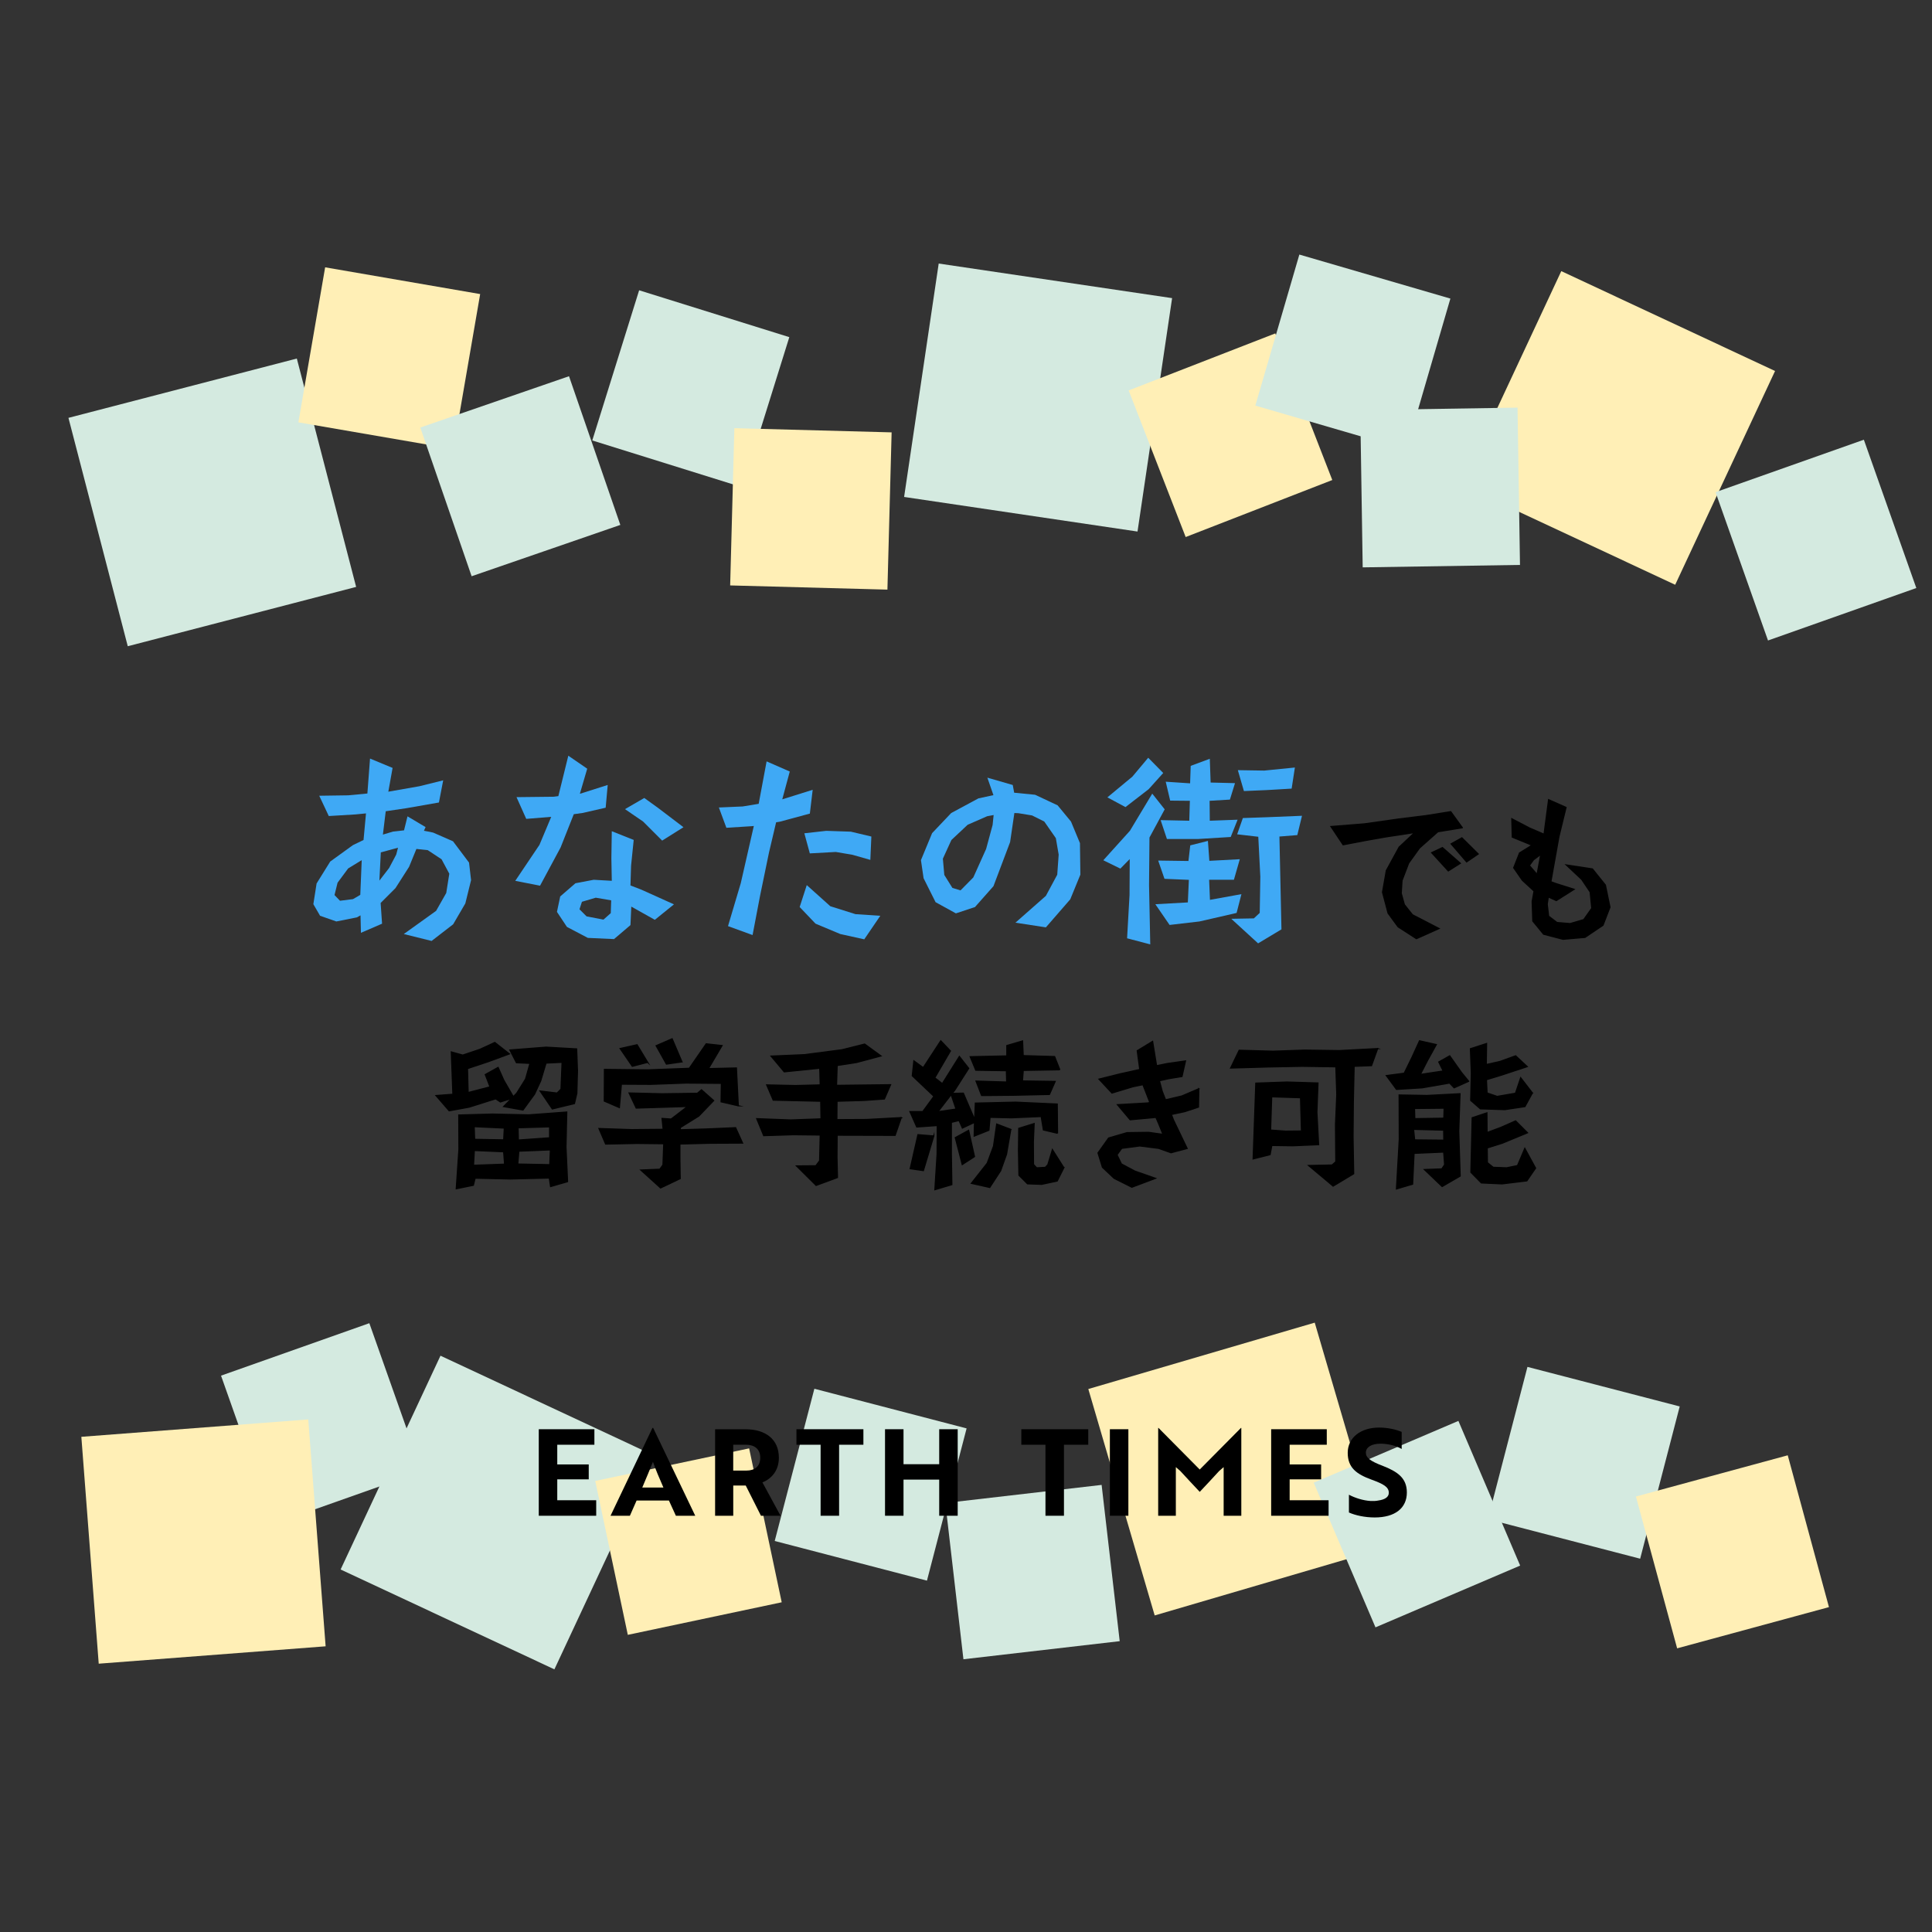
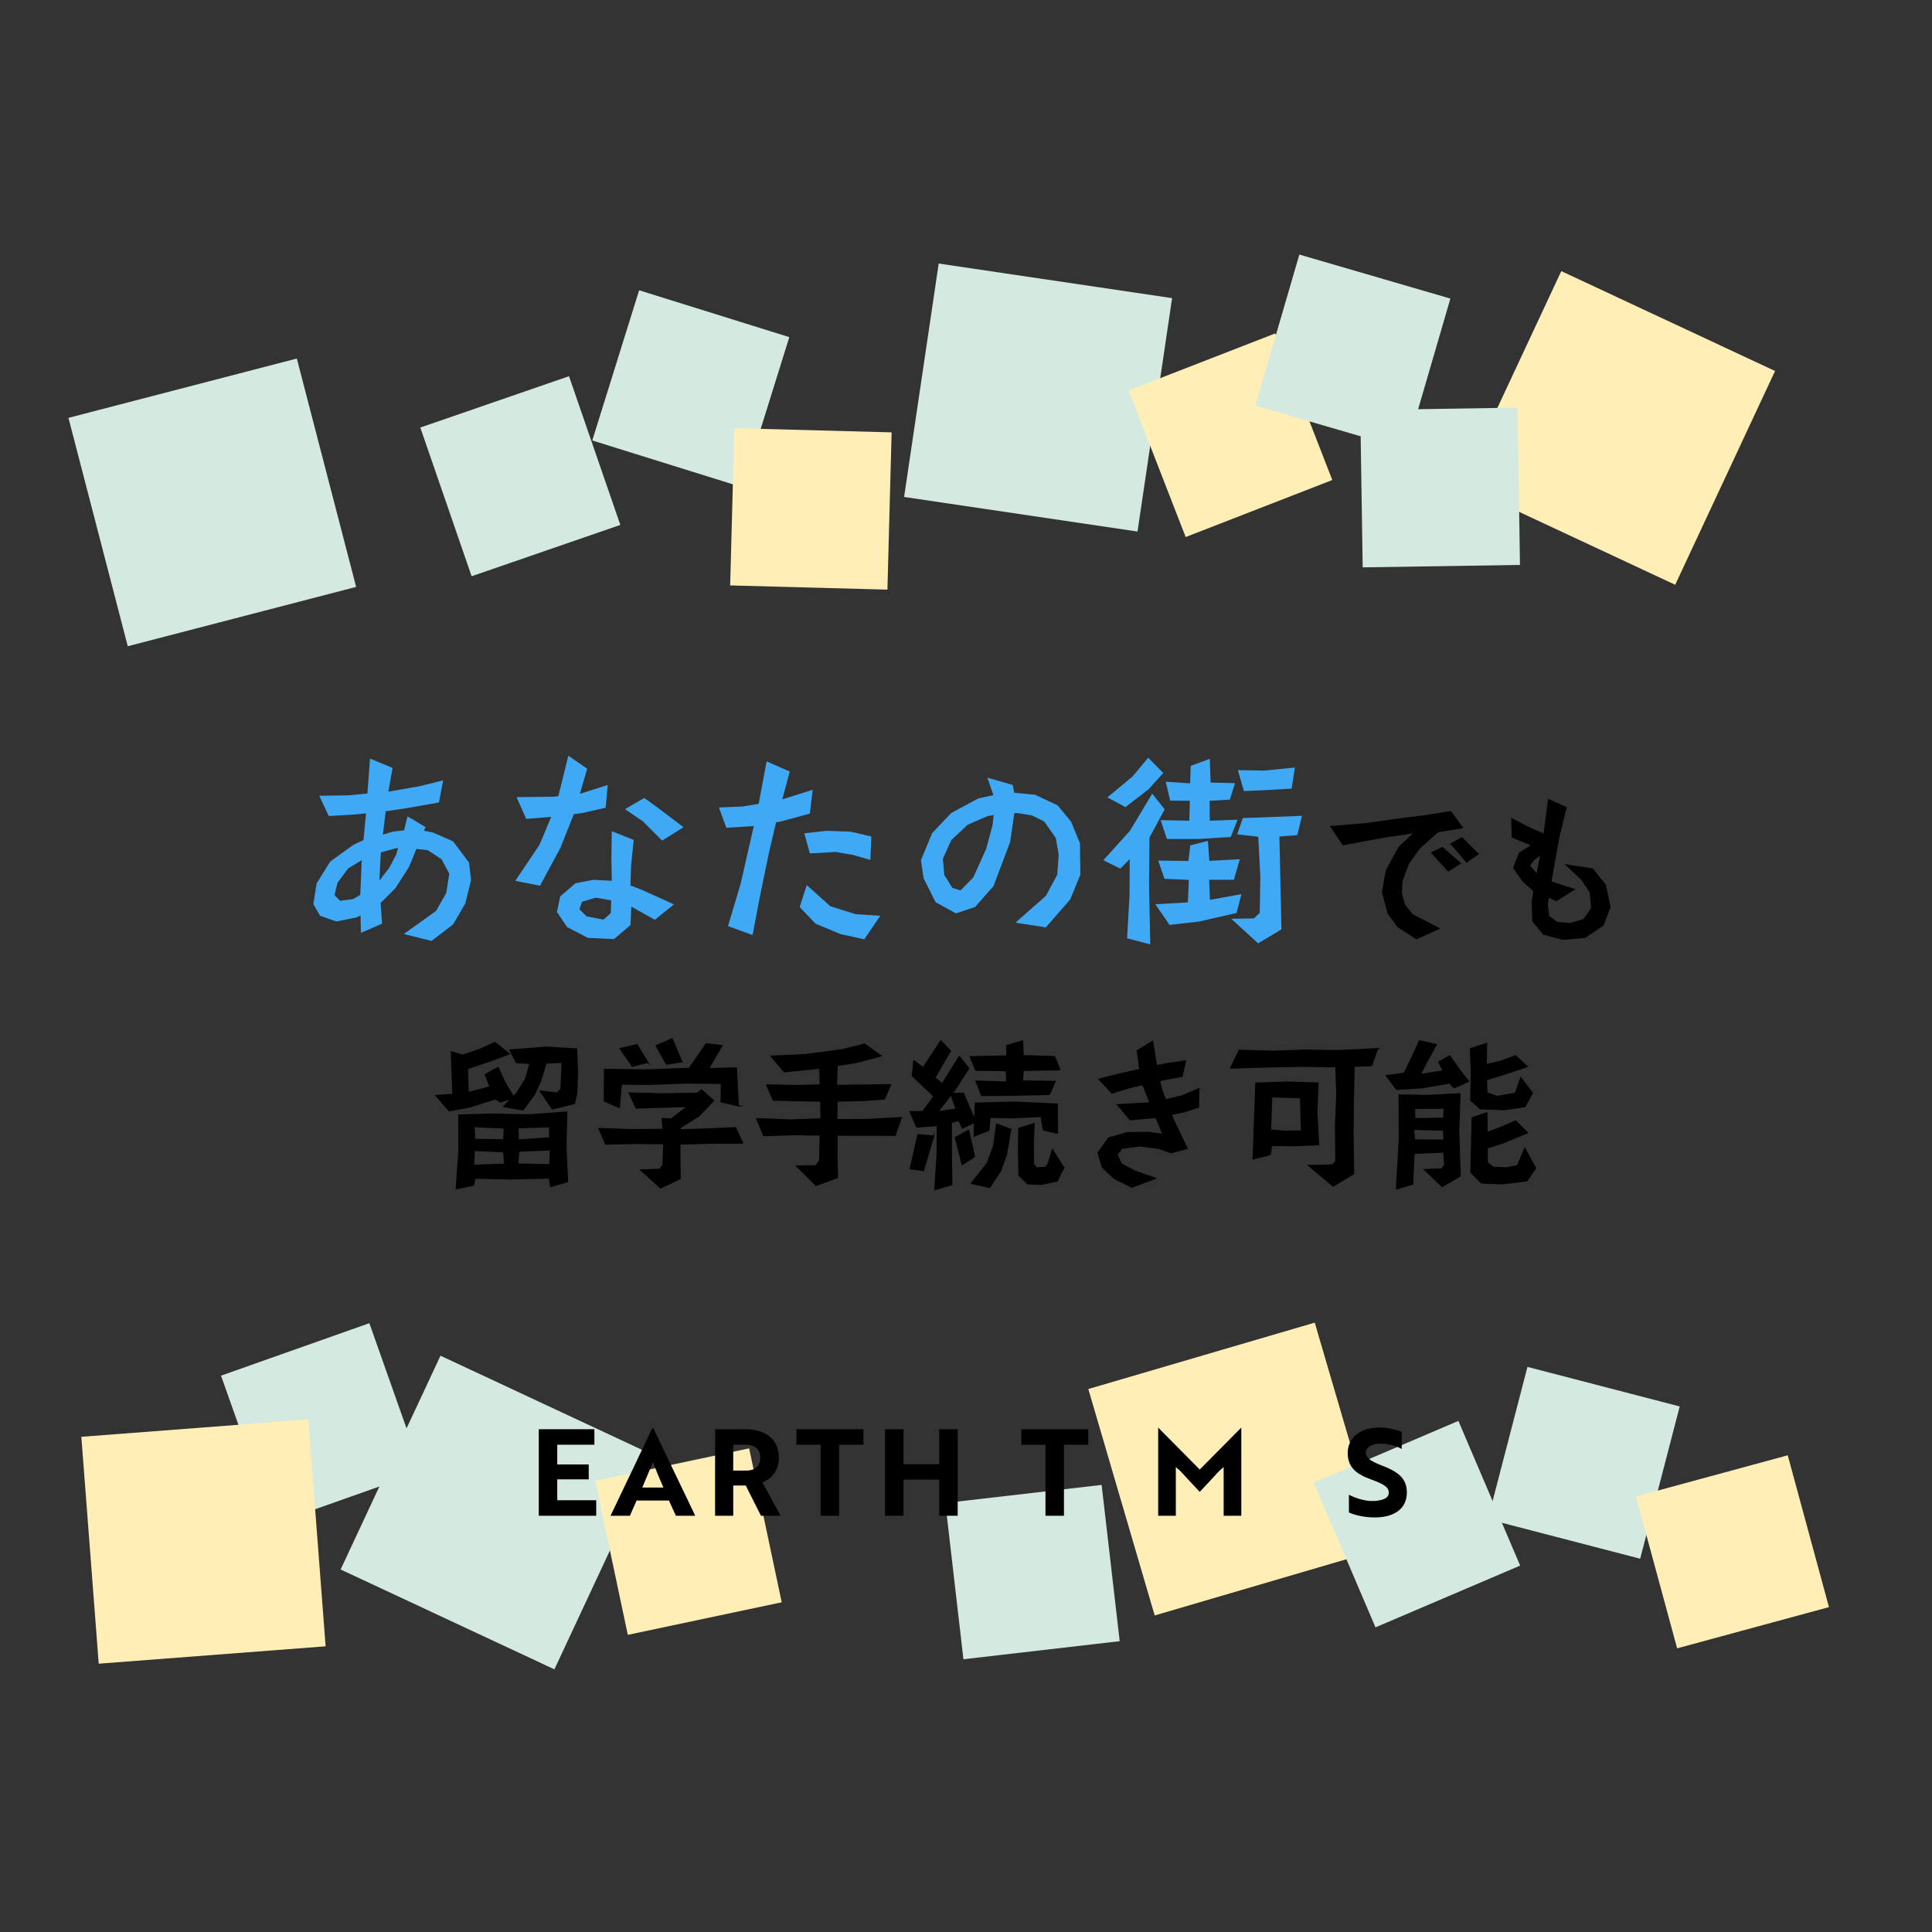
<svg xmlns="http://www.w3.org/2000/svg" width="512" height="512" viewBox="0 0 512 512">
  <rect x="0" y="0" width="512" height="512" fill="#333333" stroke="none" />
  <defs>
    <style>.b{stroke:#000;stroke-miterlimit:10;stroke-width:.32px;}.c{fill:#ffefb6;}.c,.d{mix-blend-mode:multiply;}.e{isolation:isolate;}.f{fill:#3fa9f5;}.d{fill:#d4eae0;}</style>
  </defs>
  <g class="e">
    <g id="a">
      <rect class="d" x="24.99" y="101.88" width="62.53" height="62.53" transform="translate(-31.66 18.41) rotate(-14.56)" />
      <rect class="d" x="243.85" y="74.09" width="62.53" height="62.53" transform="translate(130.56 362.05) rotate(-81.57)" />
      <rect class="c" x="397.59" y="82.14" width="62.53" height="62.53" transform="translate(144.59 453.96) rotate(-64.96)" />
      <rect class="d" x="100.56" y="369.56" width="62.53" height="62.53" transform="translate(-287.12 350.62) rotate(-64.96)" />
      <rect class="c" x="295.96" y="358.03" width="62.53" height="62.53" transform="translate(-96.32 107.8) rotate(-16.34)" />
-       <rect class="c" x="82.31" y="74.09" width="41.69" height="41.69" transform="translate(-7.93 180.44) rotate(-80.21)" />
      <rect class="d" x="117.05" y="105.35" width="41.69" height="41.69" transform="translate(-33.63 51.9) rotate(-19.04)" />
      <rect class="d" x="162.22" y="82.19" width="41.69" height="41.69" transform="translate(30.18 247.1) rotate(-72.67)" />
      <rect class="c" x="194.07" y="114.04" width="41.69" height="41.69" transform="translate(74.32 346.1) rotate(-88.47)" />
      <rect class="c" x="305.24" y="94.47" width="41.69" height="41.69" transform="translate(-19.62 126.05) rotate(-21.25)" />
      <rect class="d" x="337.67" y="72.46" width="41.69" height="41.69" transform="translate(168.62 411.39) rotate(-73.75)" />
      <rect class="d" x="360.8" y="108.36" width="41.69" height="41.69" transform="translate(-1.96 5.93) rotate(-.89)" />
-       <rect class="d" x="460.39" y="122.26" width="41.69" height="41.69" transform="translate(-20.17 168.7) rotate(-19.48)" />
      <rect class="d" x="64.34" y="356.42" width="41.69" height="41.69" transform="translate(-120.94 50) rotate(-19.48)" />
      <rect class="c" x="23.76" y="378.38" width="60.31" height="60.3" transform="translate(-31.03 5.31) rotate(-4.38)" />
      <rect class="c" x="161.61" y="387.69" width="41.69" height="41.69" transform="translate(-80.64 46.64) rotate(-11.95)" />
-       <rect class="d" x="209.9" y="372.63" width="41.69" height="41.69" transform="translate(-208.2 517.57) rotate(-75.4)" />
      <rect class="d" x="252.75" y="395.8" width="41.69" height="41.69" transform="translate(-46.04 34.18) rotate(-6.6)" />
      <rect class="d" x="354.66" y="383.06" width="41.69" height="41.69" transform="translate(-128.44 179.89) rotate(-23.12)" />
      <rect class="d" x="398.9" y="366.84" width="41.69" height="41.69" transform="translate(-61.03 696.46) rotate(-75.44)" />
      <rect class="c" x="438.28" y="390.38" width="41.69" height="41.69" transform="translate(-91.72 134.69) rotate(-15.19)" />
      <path d="M142.78,401.69v-22.93h14.74v4.11h-9.84v5.22h8.34v3.95h-8.34v5.54h10.32v4.11h-15.22Z" />
      <path d="M172.91,378.42h.19l11.15,23.28h-5.13l-1.85-4.04h-8.57l-1.78,4.04h-5.13l11.11-23.28ZM175.81,394.21c-1.05-2.39-2.07-4.81-2.77-6.81-.67,1.59-1.88,4.65-2.83,6.81h5.6Z" />
      <path d="M197.56,378.77c5.32,0,8.85,2.64,8.85,7.55,0,3.34-1.88,5.54-4.36,6.53l4.81,8.85h-5.19l-4.04-8.02h-3.31v8.02h-4.81v-22.93h8.06ZM194.31,382.87v6.85h3.5c2.17,0,3.66-1.08,3.66-3.41s-1.56-3.44-3.79-3.44h-3.38Z" />
      <path d="M222.37,382.87v18.82h-4.9v-18.82h-6.4v-4.11h17.74v4.11h-6.43Z" />
      <path d="M248.9,401.69v-9.58h-9.46v9.58h-4.9v-22.93h4.9v9.27h9.46v-9.27h4.9v22.93h-4.9Z" />
      <path d="M281.96,382.87v18.82h-4.9v-18.82h-6.4v-4.11h17.74v4.11h-6.43Z" />
-       <path d="M294.13,401.69v-22.93h4.9v22.93h-4.9Z" />
      <path d="M312.82,389.85l-1.21-1.05v12.9h-4.68v-23.28h.09l10.92,11.02,10.92-11.02h.1v23.28h-4.68v-12.9l-1.21,1.05c-1.69,1.85-3.41,3.69-5.13,5.51-1.72-1.81-3.41-3.66-5.13-5.51Z" />
-       <path d="M336.87,401.69v-22.93h14.74v4.11h-9.84v5.22h8.34v3.95h-8.34v5.54h10.32v4.11h-15.22Z" />
      <path d="M357.48,400.83v-4.71c1.59.83,3.69,1.53,5.76,1.66.73.03,1.43,0,2.04-.13,1.75-.25,2.77-.92,2.77-2.04,0-1.53-1.37-2.32-4.52-3.47-4.01-1.46-6.37-3.15-6.37-7.13s3.38-6.69,8.31-6.69c2.29,0,4.55.51,5.99,1.15v4.52c-1.34-.8-3.5-1.4-5.61-1.4-2.36,0-3.88.92-3.88,2.39,0,1.34,1.24,2.26,4.36,3.44,4.01,1.56,6.5,3.25,6.5,7.1,0,4.14-3.12,6.62-8.53,6.62-2.61,0-5.16-.57-6.81-1.31Z" />
      <path class="f" d="M124.83,233.27l-1.51,6.14-3.23,5.54-5.71,4.41-7.37-1.83,8.56-6.14,2.69-4.74.81-5.11-2.05-3.82-3.66-2.42-3.01-.32-1.94,4.74-3.61,5.65-3.93,3.93.38,5.49-5.6,2.42-.11-4.63-.97.54-5.44,1.08-4.31-1.51-1.78-3.07.86-5.49,3.61-5.81,6.03-4.36,2.8-1.35.65-7.05-2.75.27-7.11.43-2.53-5.38,7.7-.11,5.06-.48.7-9.26,5.98,2.48-1.13,6.3,8.24-1.45,6.3-1.56-1.13,5.87-8.61,1.51-5.49.81-.75,6.19,2.69-.81,2.91-.32.92-3.71,4.79,2.85-.43.97,2.42.48,5.28,2.31,4.25,5.65.54,4.68ZM95.87,227.94l-3.61,2.21-2.8,3.77-.81,3.28,1.45,1.51,3.44-.43,1.94-1.13.38-9.21ZM105.5,224.65l-4.58,1.24-.38,7.48,2.58-3.34,1.88-3.55.48-1.83Z" />
      <path class="f" d="M161.05,208.02l-.54,6.03-6.14,1.4-2.31.32-3.5,8.83-5.44,10.12-6.57-1.29,6.41-9.53,3.12-7.43-6.62.54-2.58-5.76,9.85-.11,1.24-.16,2.64-10.71,5.01,3.44-1.94,6.62h.11l7.27-2.31ZM178.6,239.67l-5.06,4.09-6.24-3.5-.22,4.9-4.36,3.71-6.94-.32-5.54-2.91-2.64-3.98.86-4.09,4.04-3.5,4.84-.92,4.79.27-.11-6.03.11-7.11,5.81,2.31-.7,6.84-.16,5.22,2.91,1.13,8.61,3.88ZM161.97,238.6l-4.09-.7-3.66,1.08-.65,1.99,1.88,1.88,4.47.86,1.94-1.72.11-3.39ZM181.13,219.22l-5.65,3.55-5.06-5.06-4.79-3.28,5.11-2.96,3.66,2.64,6.73,5.11Z" />
      <path class="f" d="M215.37,209.31l-.75,6.3-7.97,2.15-.97.16-1.88,7.97-2.37,11.47-1.99,10.44-6.51-2.37,3.39-11.41,3.45-15.13-.43.05-6.84.43-1.99-5.38,6.3-.27,4.25-.7,2.1-11.25,6.14,2.69-1.99,7.37,8.07-2.53ZM233.29,242.69l-4.25,6.24-6.35-1.4-6.57-2.75-4.2-4.41,1.88-5.81,6.24,5.6,6.67,2.1,6.57.43ZM230.92,221.69l-.27,6.19-4.74-1.35-4.41-.75-6.89.38-1.45-5.33,5.81-.65,6.51.22,5.44,1.29Z" />
-       <path class="f" d="M286.32,231.76l-2.69,6.57-6.46,7.43-8.07-1.24,8.07-7.11,3.01-5.6.38-5.33-.75-4.36-3.07-4.41-3.23-1.61-3.61-.59-1.08-.05-1.13,7.7-4.41,11.68-4.9,5.54-5.06,1.67-5.38-2.96-3.18-6.35-.7-4.79,2.96-7.16,5.06-5.33,7.21-3.88,3.98-.86-1.61-4.63,6.73,1.94.38,2.05,5.54.54,5.97,2.8,3.55,4.31,2.37,5.71.11,8.34ZM263.33,215.99l-1.72.32-5.17,2.26-4.31,4.04-2.26,4.95.38,4.31,2.15,3.44,2.15.65,3.39-3.44,3.39-7.54,1.72-6.35.27-2.64Z" />
+       <path class="f" d="M286.32,231.76l-2.69,6.57-6.46,7.43-8.07-1.24,8.07-7.11,3.01-5.6.38-5.33-.75-4.36-3.07-4.41-3.23-1.61-3.61-.59-1.08-.05-1.13,7.7-4.41,11.68-4.9,5.54-5.06,1.67-5.38-2.96-3.18-6.35-.7-4.79,2.96-7.16,5.06-5.33,7.21-3.88,3.98-.86-1.61-4.63,6.73,1.94.38,2.05,5.54.54,5.97,2.8,3.55,4.31,2.37,5.71.11,8.34ZM263.33,215.99l-1.72.32-5.17,2.26-4.31,4.04-2.26,4.95.38,4.31,2.15,3.44,2.15.65,3.39-3.44,3.39-7.54,1.72-6.35.27-2.64" />
      <path class="f" d="M308.66,214.48l-4.04,7.48-.11,12.65.32,15.66-6.14-1.61.65-11.47.05-9.53-2.48,2.53-4.52-2.21,7.05-7.81,5.92-9.85,3.28,4.14ZM308.28,204.84l-3.88,4.31-6.14,4.74-4.79-2.58,6.62-5.49,4.2-5.01,3.98,4.04ZM329,236.93l-1.29,5.01-9.85,2.26-7.91.92-3.77-5.49,8.61-.48.27-5.98-6.46-.27-1.67-4.84,8.02.11.48-4.14,4.68-1.18.38,5.28,8.07-.43-1.56,5.44h-6.57l.22,5.33,8.34-1.51ZM327.98,217.23l-1.83,4.58-8.77.54h-8.13l-1.67-5.01,7.59.16.16-5.28-5.22-.05-1.18-5.01,6.46.43.16-4.63,5.06-1.88.22,6.3,6.46.16-1.35,4.36-5.38.32.05,5.28,7.37-.27ZM345.04,216.2l-1.24,5.11-4.74.38.54,24.6-6.19,3.71-7.11-6.51,5.98-.11,1.56-1.45.16-9.58-.54-10.6-5.6-.65,1.51-4.31,6.41-.22,9.26-.38ZM343.16,203.39l-.86,5.6-6.41.38-6.24.27-1.61-5.54,7,.11,8.13-.81Z" />
      <path class="b" d="M387.5,219.36l-6.45,1.05-4.86,4.31-2.89,4.02-1.76,4.61-.21,3.39.84,3.01,2.14,2.68,7.04,3.64-5.99,2.68-4.86-3.14-2.64-3.6-1.47-5.57,1.01-5.74,3.39-6.2,4.15-3.89-7.66,1.17-5.44.96-5.9,1.13-3.22-4.82,8.88-.71,9.17-1.3,7.12-.88,6.57-1.05,3.06,4.23ZM386.99,228.78l-3.18,2.01-4.4-4.82,2.85-1.34,4.73,4.15ZM391.73,226.31l-3.06,2.09-4.1-4.77,2.85-1.59,4.31,4.27Z" />
      <path class="b" d="M426.65,240.42l-1.84,4.77-4.77,3.22-5.82.5-5.15-1.34-2.85-3.48-.17-5.19.5-2.76-3.1-2.85-2.3-3.31,1.55-3.94,3.31-2.05-5.23-2.14-.13-4.86,4.65,2.43,3.89,1.68,1.21-9.17,4.61,2.05-1.88,7.71-2.14,11.98,1.38.5,4.77,1.51-4.69,2.97-2.14-.96-.29,1.93.38,3.18,2.22,1.68,3.48.29,3.6-1.05,2.14-3.02-.42-4.31-2.26-3.35-4.06-3.81,6.91,1.05,3.43,4.27,1.21,5.86ZM408.35,226.39l-1.97,1.47-1.09,1.51,2.05,2.39,1-5.36Z" />
      <path class="b" d="M153.03,283.66l-.17,6.07-.63,2.72-5.86,1.42-3.22-4.73,4.48.54,1.05-1.05.29-7.12-4.27.21-1.42,4.73-1.63,3.52-3.06,4.19-5.11-.92,2.14-2.18-3.01.96-1.26-.84-7.04,2.22-5.28.96-3.48-4.02,4.48-.34-.42-11.22,3.02.84,4.52-1.51,3.98-1.84,3.85,3.02-5.57,2.05-5.53,1.84.17,6.37,5.82-1.51-1.26-3.27,3.39-1.88,1.51,3.39,2.51,4.35.92-.92,2.35-3.77,1.17-4.15-3.6-.17-1.72-3.35,9.59-.75,8.08.46.21,5.65ZM150.4,313.14l-4.48,1.3-.34-2.26-10.34.25-9.34-.21-.46,1.88-4.52.92.71-10.43-.04-9.09,8.88-.25,9.67.21,10.05-.75-.21,9.25.42,9.17ZM133.73,308.53l-.25-3.31-7.79-.34-.21,3.94,8.25-.29ZM133.65,298.94l-8-.38.13,3.39,7.71.13.17-3.14ZM145.87,304.72l-8.38.34-.29,3.43,8.5.17.17-3.94ZM145.66,301.54v-2.93l-8.38.25.08,3.27,8.29-.59Z" />
      <path class="b" d="M196.75,302.92l-8.58.04-8,.21v3.98l.08,5.19-5.19,2.47-5.23-4.73,5.03-.21.84-1.17.21-5.61-7.12-.08-8.29.17-1.76-4.1,8.63.29,8.38-.08-.29-2.89,2.39.17,4.36-3.35-13.61.42-1.88-3.98,8.71.21,9.38-.13,1.09-.92,3.22,2.85-3.94,4.1-4.86,3.01-.08.63,6.87-.21,7.83-.34,1.84,4.06ZM195.66,293.04l-4.56-1.05.08-4.9-9.34-.08-9.38.34-7.79-.04-.54,6.2-3.98-1.72.04-8.38,11.47.13,11.01-.42,4.48-6.49,4.19.46-3.6,6.11,7.41-.17.5,10.01ZM171.63,281.52l-4.06,1.05-3.22-4.69,4.48-1,2.81,4.65ZM180.71,281.4l-4.1.59-2.72-4.86,4.23-1.84,2.6,6.11Z" />
      <path class="b" d="M238.84,296.18l-1.63,4.69-15.37-.04-.04,5.78.13,5.44-5.65,2.09-5.19-5.15,5.11-.04,1.01-1.34.17-6.83-7.12-.08-7.87.25-1.84-4.48,9,.34,8.04-.29-.08-4.69-12.6-.29-1.72-4.02,7.62.17,6.57-.17-.13-4.44-9.42.96-3.48-4.15,8.75-.38,10.01-1.3,6.03-1.51,4.31,3.14-6.45,1.72-5.15.8-.17,5.28,14.32-.17-1.63,3.77-5.44.38-7.12.21-.04,4.9,7.83-.04,9.25-.5Z" />
      <path class="b" d="M280.25,300.32l-3.73-.88-.59-3.56-7.87.34-5.7-.13-.29,3.43-3.89,1.55.08-3.64-3.22,1.51-.88-2.01-2.05.5v8.38l.13,8.12-4.48,1.34.59-9.46.04-7.54-5.44.38-1.8-4.06h3.39l2.97-4.06-5.74-5.44.42-3.94,2.47,1.8,4.65-7.12,2.55,2.68-4.15,7.12,2.01,1.55,4.52-7.2,2.47,3.14-3.64,5.7-.75.96,2.97-.08,3.02,7.04.17-4.4,10.68-.25,11.01.5.08,7.75ZM247.46,301.04l-2.76,9.17-3.48-.5,2.05-9,4.19.34ZM253.37,293.92l-1.3-3.85-3.52,4.56,4.82-.71ZM258.23,306.52l-3.22,2.09-1.84-7.12,3.52-1.93,1.55,6.95ZM280.88,283.49l-9.72.17-.21,2.81,8.67.13-1.51,3.43-9.3.21-8.67.08-1.47-3.81,8.12.25-.08-3.02-8.12-.13-1.47-3.56,9.71-.21v-2.76l4.15-1.21.17,3.89,8.33.25,1.38,3.48ZM267.86,299.32l-1.13,6.57-1.55,4.35-2.89,4.44-4.86-1.09,4.19-5.32,1.68-4.52.84-5.86,3.73,1.42ZM281.93,309.45l-1.76,3.52-4.1.88-3.77-.13-2.26-2.26-.13-6.57.08-5.86,4.06-1.26-.21,4.86.04,5.95.84.92,2.3-.13.67-.71,1.21-3.98,3.02,4.77Z" />
      <path class="b" d="M317.69,288.52l-.08,4.86-3.64,1.21-3.56.75.59,1.51,3.6,7.5-4.27,1.13-3.31-1.17-4.98-.63-4.77.63-1.26,1.72,1.17,2.43,3.52,1.88,5.49,1.93-6.24,2.35-4.69-2.35-3.1-2.93-1.17-3.81,2.81-3.94,4.86-1.42,5.74-.08,3.81.54-1.17-2.89-.71-1.63-6.83.63-3.35-3.98,8.04-.46.54-.13-1.84-4.73-2.64.54-5.57,1.68-3.43-3.68,5.7-1.42,5.11-1.13-.67-4.98,4.06-2.47,1.05,6.45,2.93-.59,4.73-.67-.92,4.1-3.56.59-2.43.54.75,2.81.88,2.26,4.31-1.01,4.52-1.93Z" />
      <path class="b" d="M365.09,277.88l-1.63,4.52-4.61.17-.21,9.34-.08,9.34.17,9.8-5.44,3.27-6.49-5.44,6.2-.13,1.01-.88-.08-9.8.34-8.04-.25-7.33-8.96-.13-8.92.17-10.01.29,2.26-4.69,9,.25,8.38-.29,9.13.13,10.22-.54ZM349.43,303.34l-6.78.29-5.61-.08-.46,2.43-4.48,1.13.71-20.06,8.25-.29,8.21.25-.29,7.75.46,8.58ZM344.91,299.74l-.25-8.84-7.66-.25-.29,8.84,4.02.29,4.19-.04Z" />
      <path class="b" d="M389.21,286.55l-3.85,1.72-1.21-1.26-7.24,1.26-6.83.42-2.68-3.64,4.73-.63,2.05-4.19,2.01-4.4,4.44,1-2.43,4.4-1.8,3.52,6.07-.92-1.17-2.39,2.89-1.63,3.14,4.44,1.88,2.3ZM386.95,311.67l-4.77,2.76-4.69-4.48,4.61-.17.75-1.13-.25-3.35-7.87.34-.38,8.17-4.27,1.26.75-13.15-.04-11.73,7.37.13,8.75-.46-.34,9.92.38,11.89ZM382.64,302.17l-.04-2.68-8-.21.29,2.81,7.75.08ZM382.72,293.67l-7.87.08.08,2.72,7.71-.13.08-2.68ZM406.09,289.65l-1.97,3.6-5.32.8-6.49-.21-2.55-2.22.17-7.24-.25-6.45,4.27-1.38-.08,5.57,3.6-.8,4.19-1.51,3.06,2.85-6.83,2.26-3.98,1.21.17,3.52,2.68.92,4.86-.84,1.38-4.1,3.1,4.02ZM406.93,309.58l-2.3,3.35-6.57.8-5.49-.25-2.76-2.81.34-14.45,3.89-1.3.04,5.23,3.68-1.38,3.89-1.72,3.14,3.14-6.57,2.72-4.1,1.3.04,3.89,1.55,1.26,3.56.13,2.89-.59,1.93-4.56,2.85,5.23Z" />
    </g>
  </g>
</svg>